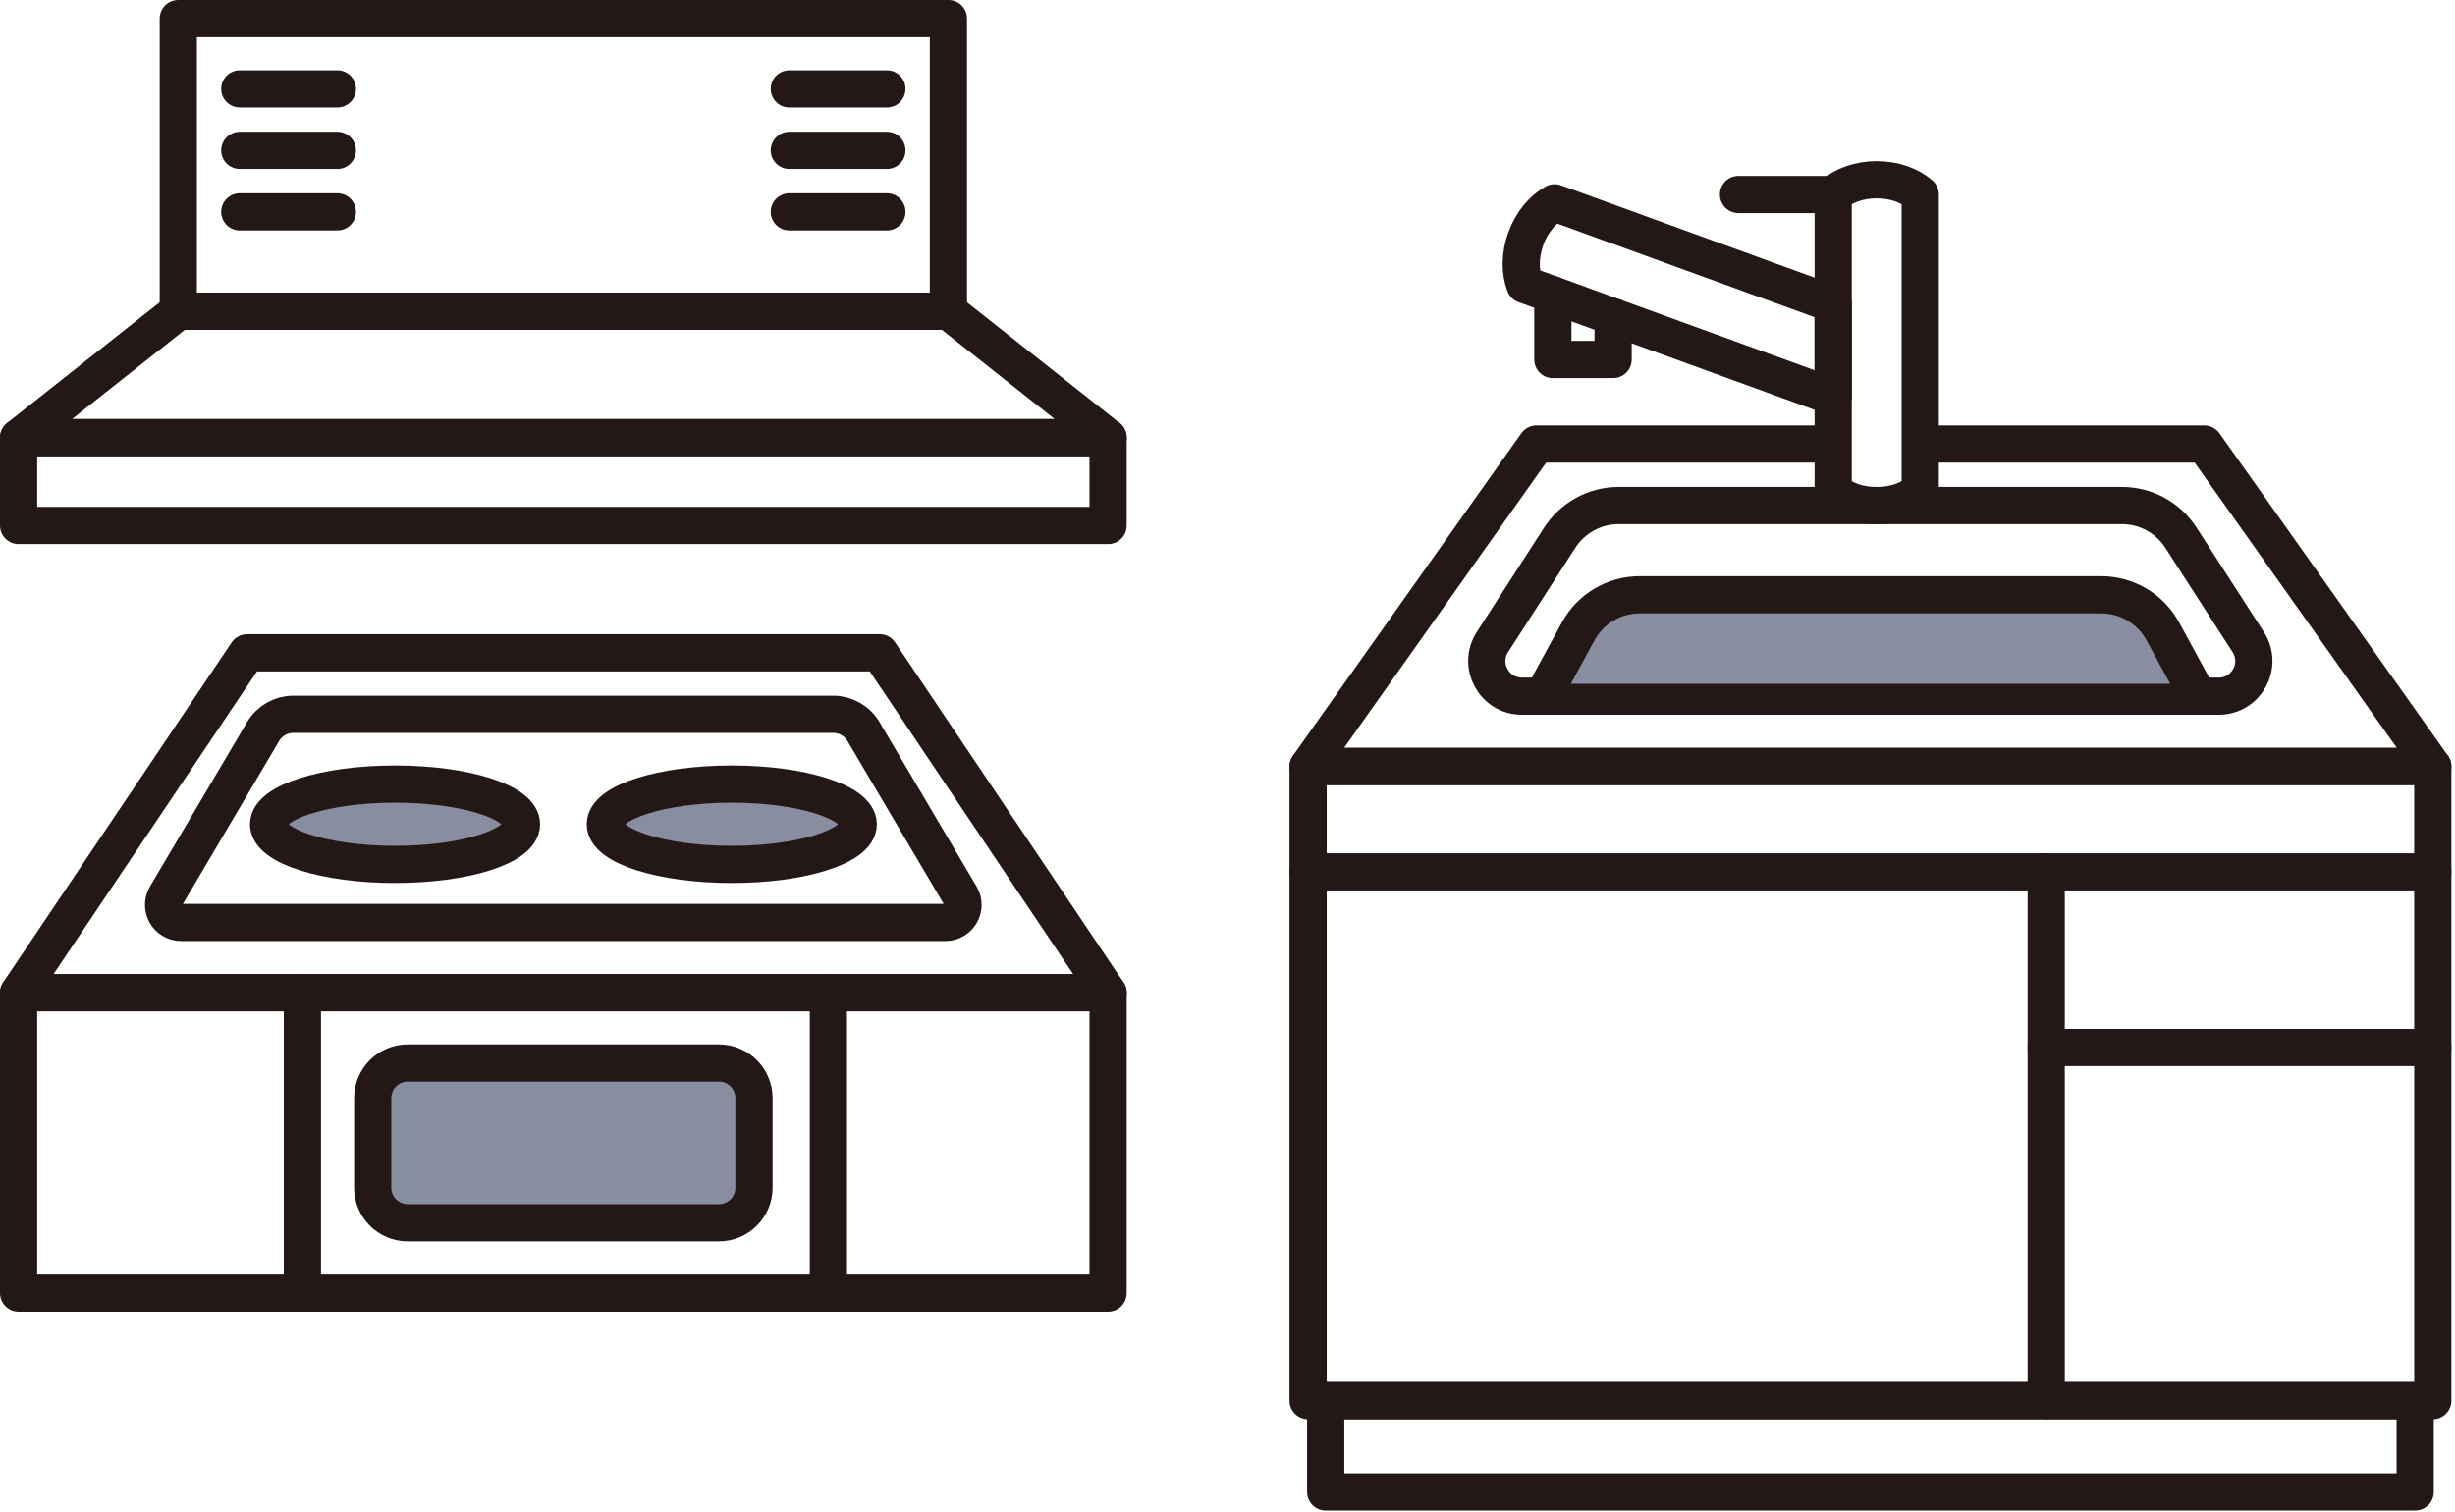
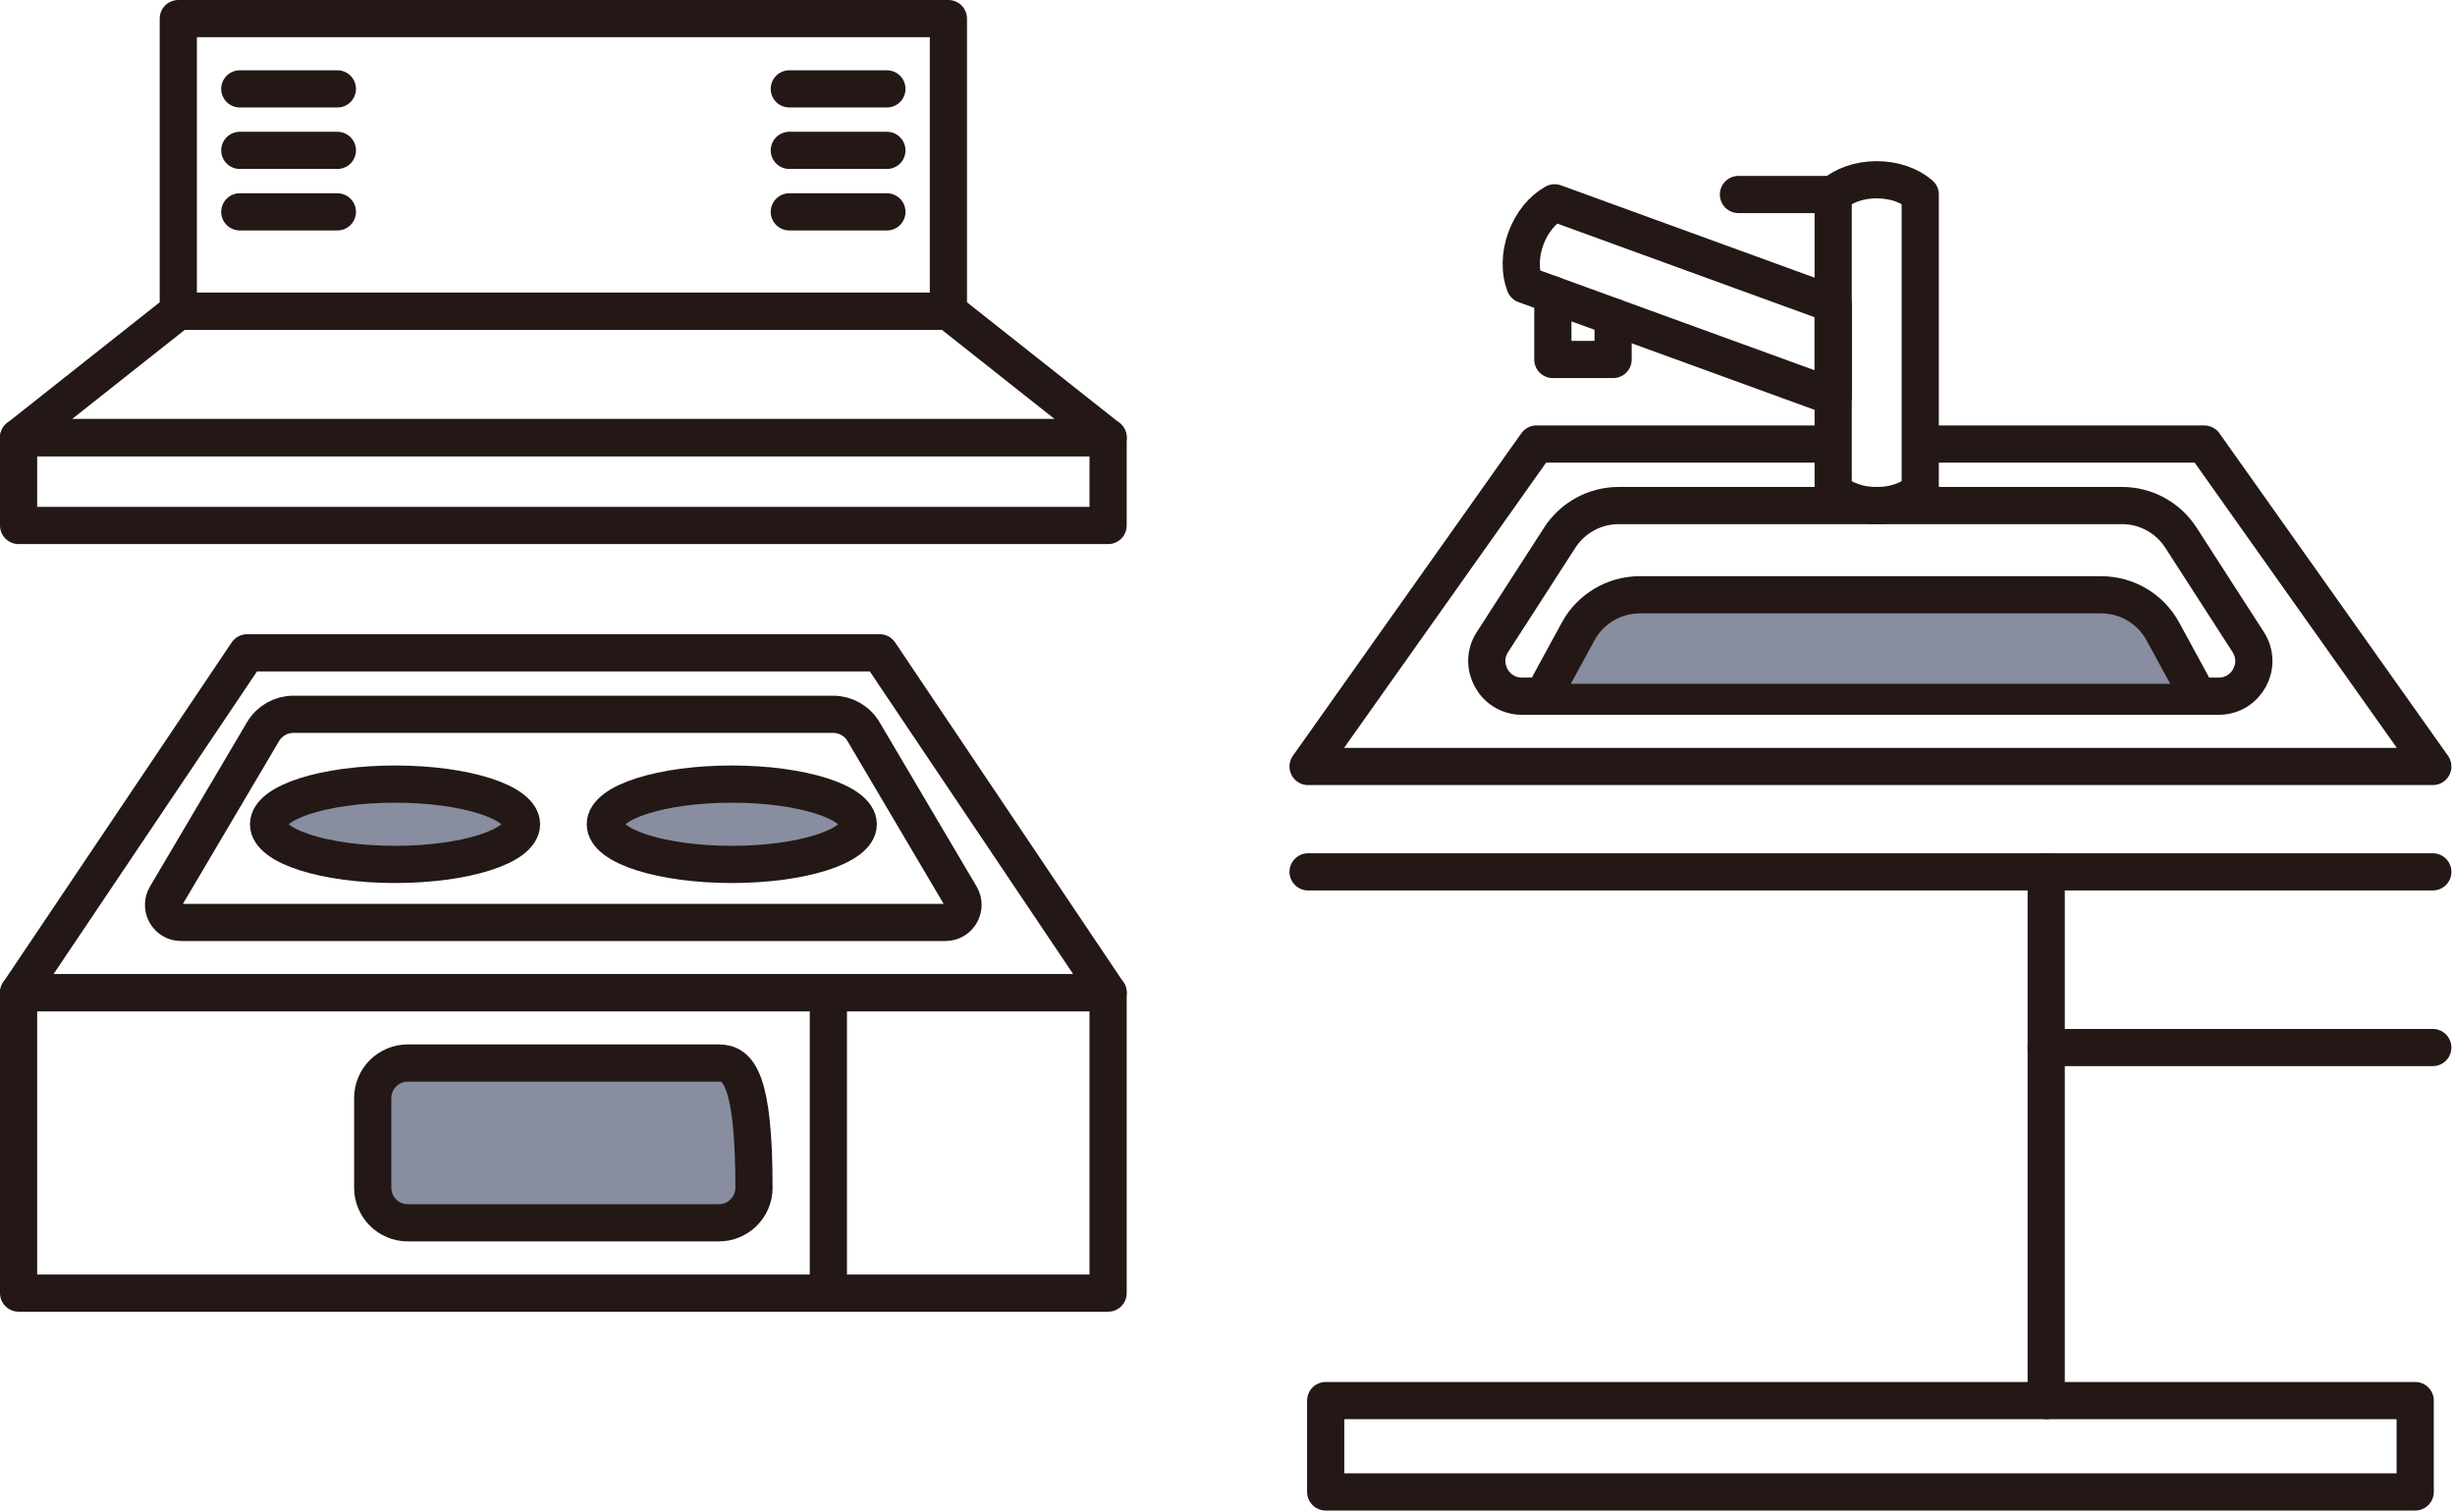
<svg xmlns="http://www.w3.org/2000/svg" width="198" height="122" viewBox="0 0 198 122" fill="none">
  <g clip-path="url(#clip0_6028_1184)">
    <path d="M89.37 80.08H1.5L19.93 52.66H70.95L89.37 80.08Z" stroke="#231815" stroke-width="3" stroke-linecap="round" stroke-linejoin="round" />
    <path d="M76.26 74.41H14.61C13.51 74.41 12.83 73.22 13.39 72.27L21.22 59.01C21.73 58.15 22.66 57.62 23.66 57.62H67.2C68.2 57.62 69.13 58.15 69.64 59.01L77.47 72.27C78.03 73.21 77.35 74.41 76.25 74.41H76.26Z" stroke="#231815" stroke-width="3" stroke-linecap="round" stroke-linejoin="round" />
    <path d="M89.37 80.08H1.5V104.31H89.37V80.08Z" stroke="#231815" stroke-width="3" stroke-linecap="round" stroke-linejoin="round" />
    <path d="M66.81 104.3V80.08" stroke="#231815" stroke-width="3" stroke-linecap="round" stroke-linejoin="round" />
-     <path d="M24.39 104.3V80.08" stroke="#231815" stroke-width="3" stroke-linecap="round" stroke-linejoin="round" />
    <path d="M89.37 35.3H1.5L14.38 25.11H76.49L89.37 35.3Z" stroke="#231815" stroke-width="3" stroke-linecap="round" stroke-linejoin="round" />
    <path d="M89.37 35.3H1.5V42.39H89.37V35.3Z" stroke="#231815" stroke-width="3" stroke-linecap="round" stroke-linejoin="round" />
    <path d="M42.06 66.49C42.06 68.28 37.49 69.73 31.86 69.73C26.23 69.73 21.66 68.28 21.66 66.49C21.66 64.7 26.23 63.25 31.86 63.25C37.49 63.25 42.06 64.7 42.06 66.49Z" fill="#888DA0" stroke="#231815" stroke-width="3" stroke-linecap="round" stroke-linejoin="round" />
    <path d="M69.22 66.49C69.22 68.28 64.65 69.73 59.02 69.73C53.39 69.73 48.82 68.28 48.82 66.49C48.82 64.7 53.39 63.25 59.02 63.25C64.65 63.25 69.22 64.7 69.22 66.49Z" fill="#888DA0" stroke="#231815" stroke-width="3" stroke-linecap="round" stroke-linejoin="round" />
    <path d="M76.49 1.5H14.38V25.11H76.49V1.5Z" stroke="#231815" stroke-width="3" stroke-linecap="round" stroke-linejoin="round" />
-     <path d="M57.98 85.75H32.89C31.327 85.75 30.06 87.017 30.06 88.58V95.81C30.06 97.373 31.327 98.64 32.89 98.64H57.98C59.543 98.64 60.81 97.373 60.81 95.81V88.58C60.81 87.017 59.543 85.75 57.98 85.75Z" fill="#888DA0" stroke="#231815" stroke-width="3" stroke-linecap="round" stroke-linejoin="round" />
+     <path d="M57.98 85.75H32.89C31.327 85.75 30.06 87.017 30.06 88.58V95.81C30.06 97.373 31.327 98.64 32.89 98.64H57.98C59.543 98.64 60.81 97.373 60.81 95.81C60.81 87.017 59.543 85.75 57.98 85.75Z" fill="#888DA0" stroke="#231815" stroke-width="3" stroke-linecap="round" stroke-linejoin="round" />
    <path d="M19.34 7.17H27.21" stroke="#231815" stroke-width="3" stroke-linecap="round" stroke-linejoin="round" />
    <path d="M19.34 12.13H27.21" stroke="#231815" stroke-width="3" stroke-linecap="round" stroke-linejoin="round" />
    <path d="M19.34 17.09H27.21" stroke="#231815" stroke-width="3" stroke-linecap="round" stroke-linejoin="round" />
    <path d="M63.66 7.17H71.53" stroke="#231815" stroke-width="3" stroke-linecap="round" stroke-linejoin="round" />
    <path d="M63.66 12.13H71.53" stroke="#231815" stroke-width="3" stroke-linecap="round" stroke-linejoin="round" />
    <path d="M63.66 17.09H71.53" stroke="#231815" stroke-width="3" stroke-linecap="round" stroke-linejoin="round" />
  </g>
  <g clip-path="url(#clip1_6028_1184)">
    <path d="M178.96 56.16H122.75C120.51 56.16 119.15 53.67 120.37 51.79L125.79 43.38C126.83 41.76 128.63 40.78 130.55 40.78H171.14C173.07 40.78 174.86 41.76 175.9 43.38L181.32 51.79C182.54 53.68 181.18 56.16 178.94 56.16H178.96Z" stroke="#231815" stroke-width="3" stroke-linecap="round" stroke-linejoin="round" />
    <path d="M155.06 35.82H177.78L196.21 61.83H105.5L123.92 35.82H147.57" stroke="#231815" stroke-width="3" stroke-linecap="round" stroke-linejoin="round" />
    <path d="M124.98 55.16L127.28 50.94C128.27 49.11 130.18 47.98 132.25 47.98H169.46C171.54 47.98 173.45 49.11 174.44 50.94L176.74 55.16" fill="#888DA0" />
    <path d="M124.98 55.16L127.28 50.94C128.27 49.11 130.18 47.98 132.25 47.98H169.46C171.54 47.98 173.45 49.11 174.44 50.94L176.74 55.16" stroke="#231815" stroke-width="3" stroke-linecap="round" stroke-linejoin="round" />
-     <path d="M196.21 61.83H105.5V112.99H196.21V61.83Z" stroke="#231815" stroke-width="3" stroke-linecap="round" stroke-linejoin="round" />
    <path d="M196.21 70.33H105.5" stroke="#231815" stroke-width="3" stroke-linecap="round" stroke-linejoin="round" />
    <path d="M196.21 84.5H165.03" stroke="#231815" stroke-width="3" stroke-linecap="round" stroke-linejoin="round" />
    <path d="M165.03 70.33V112.98" stroke="#231815" stroke-width="3" stroke-linecap="round" stroke-linejoin="round" />
    <path d="M194.79 112.98H106.92V120.35H194.79V112.98Z" stroke="#231815" stroke-width="3" stroke-linecap="round" stroke-linejoin="round" />
    <path d="M147.85 39.6C148.69 40.33 149.95 40.79 151.36 40.79C152.77 40.79 154.03 40.33 154.87 39.6V15.69C154.03 14.96 152.77 14.5 151.36 14.5C149.95 14.5 148.69 14.96 147.85 15.69V39.6Z" stroke="#231815" stroke-width="3" stroke-linecap="round" stroke-linejoin="round" />
    <path d="M147.85 24.54L125.38 16.36C124.41 16.9 123.54 17.93 123.06 19.25C122.58 20.57 122.58 21.92 122.98 22.96L147.85 32.01V24.54Z" stroke="#231815" stroke-width="3" stroke-linecap="round" stroke-linejoin="round" />
    <path d="M140.21 15.69H147.85" stroke="#231815" stroke-width="3" stroke-linecap="round" stroke-linejoin="round" />
    <path d="M130.1 25.55V29H125.24V23.78" stroke="#231815" stroke-width="3" stroke-linecap="round" stroke-linejoin="round" />
  </g>
  <defs>
    <clipPath id="clip0_6028_1184">
      <rect width="90.87" height="105.8" fill="white" />
    </clipPath>
    <clipPath id="clip1_6028_1184">
      <rect width="93.71" height="108.85" fill="white" transform="translate(104 13)" />
    </clipPath>
  </defs>
</svg>